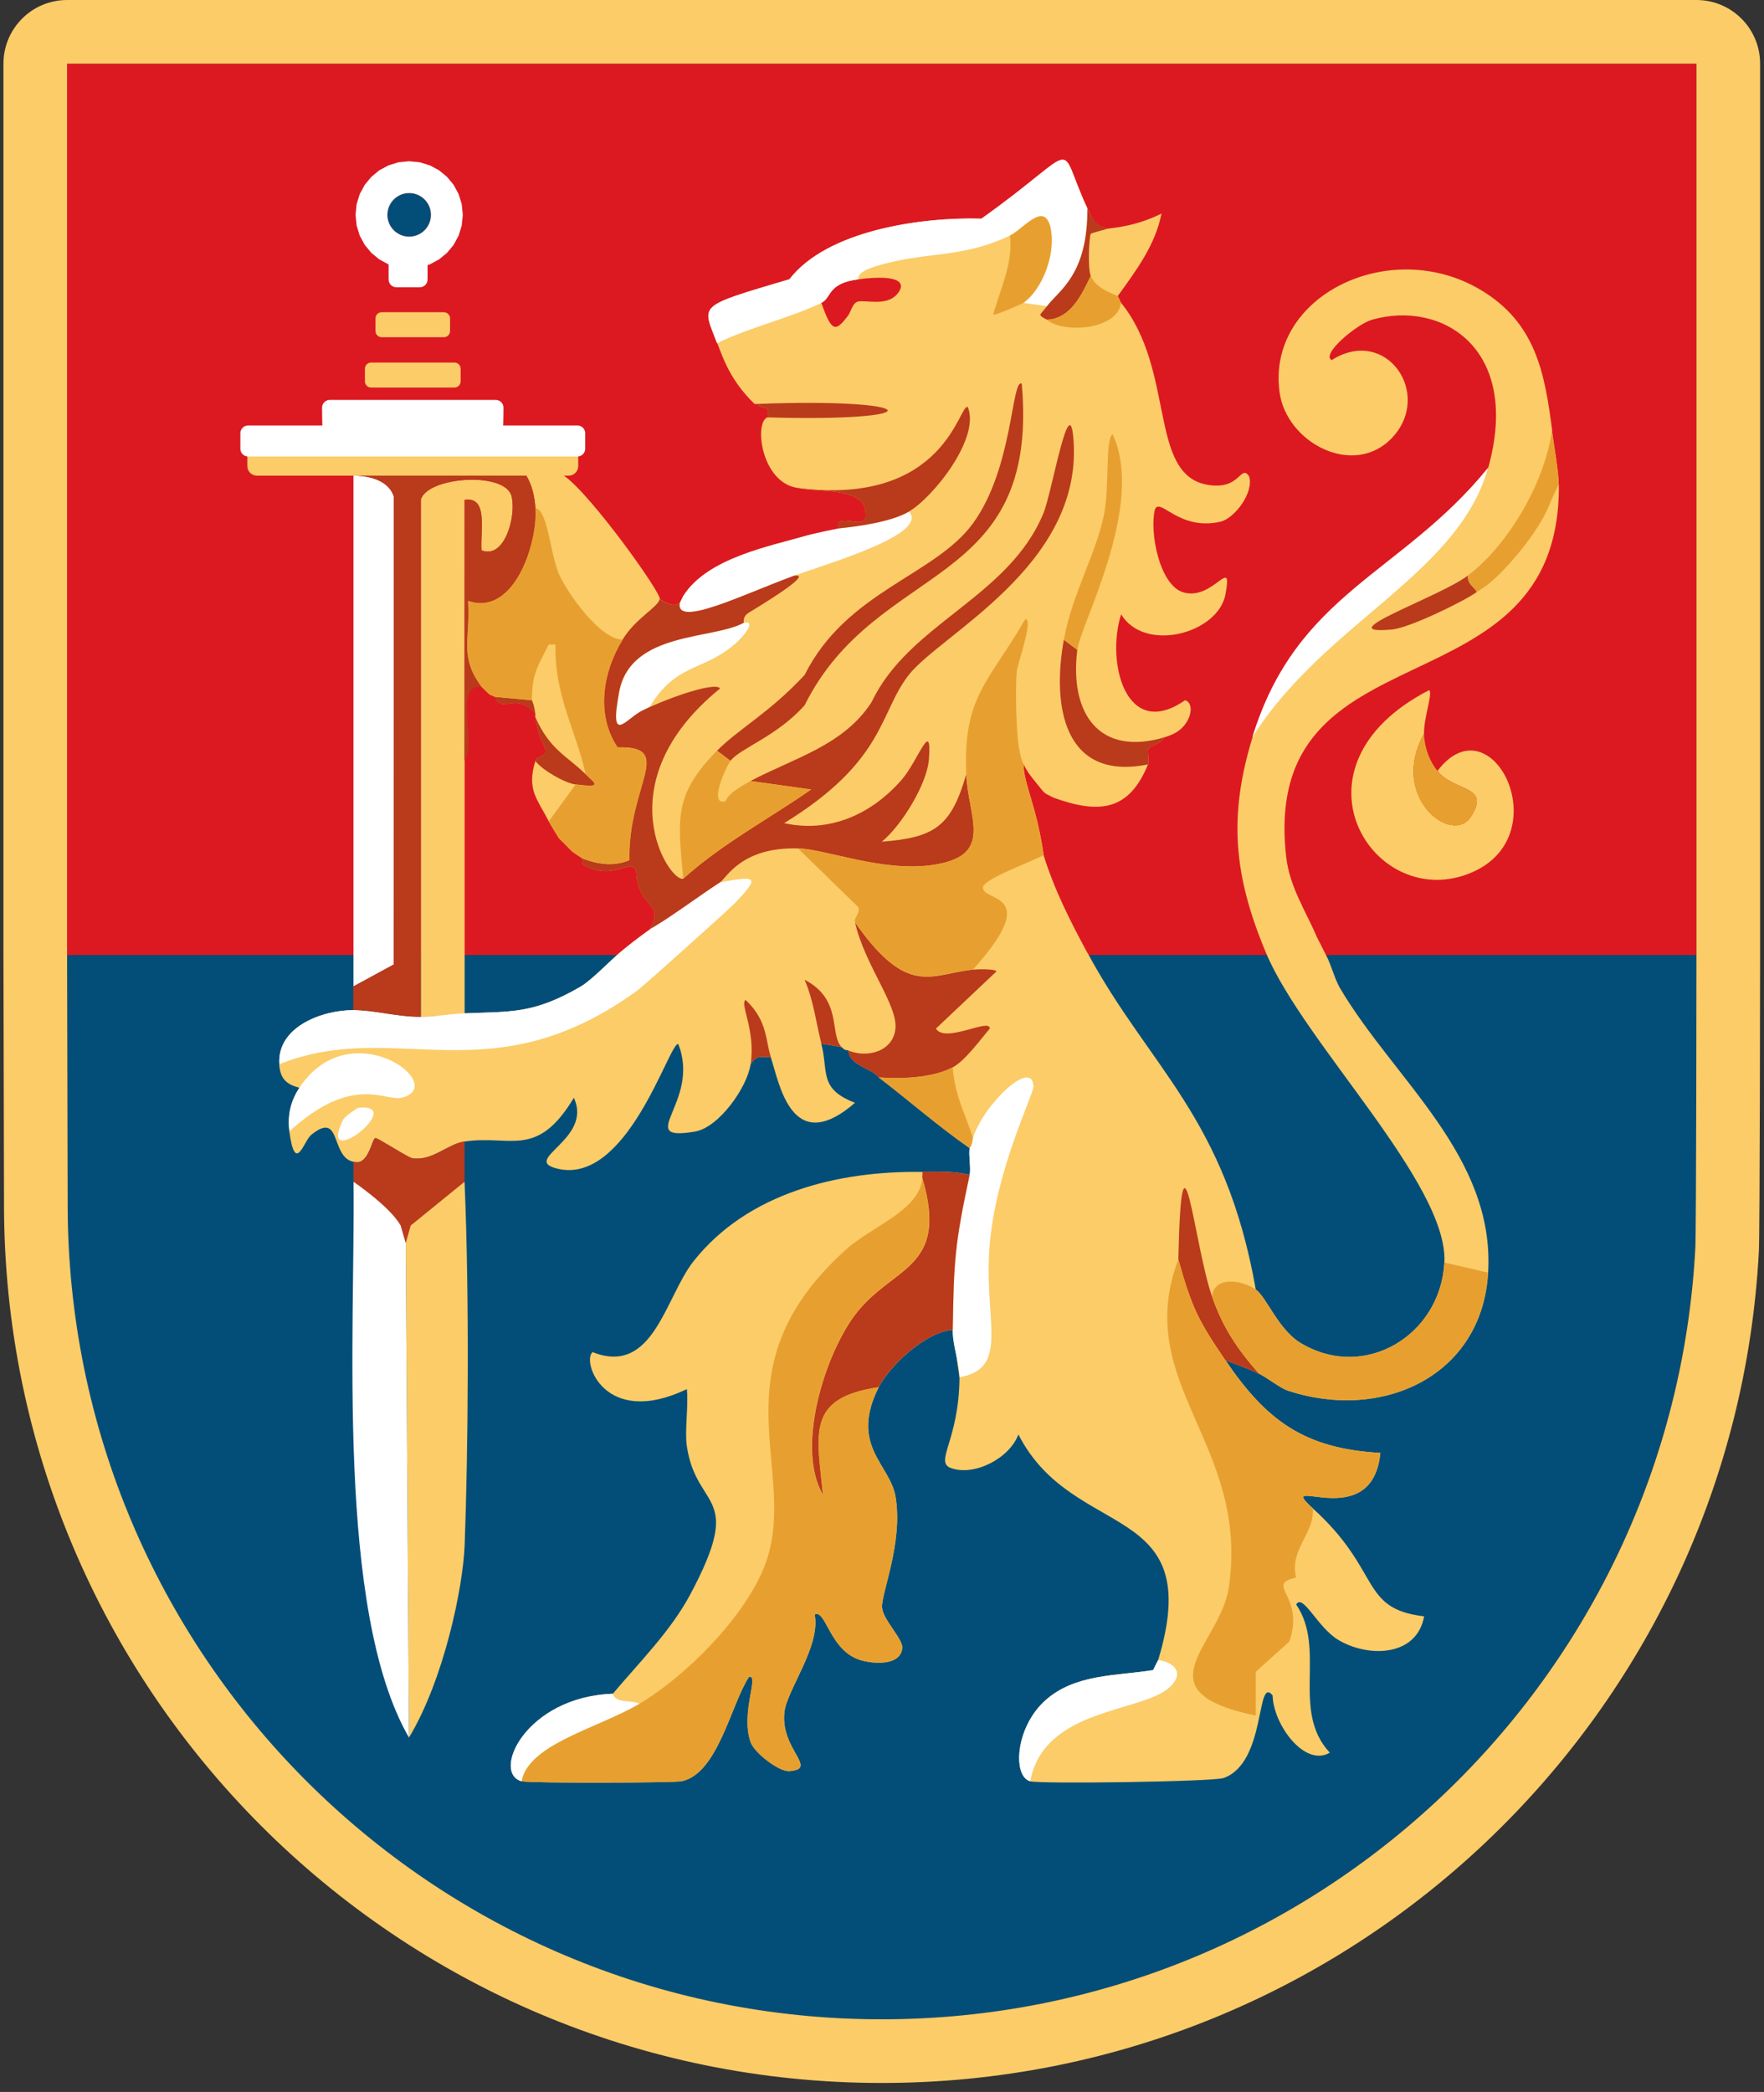
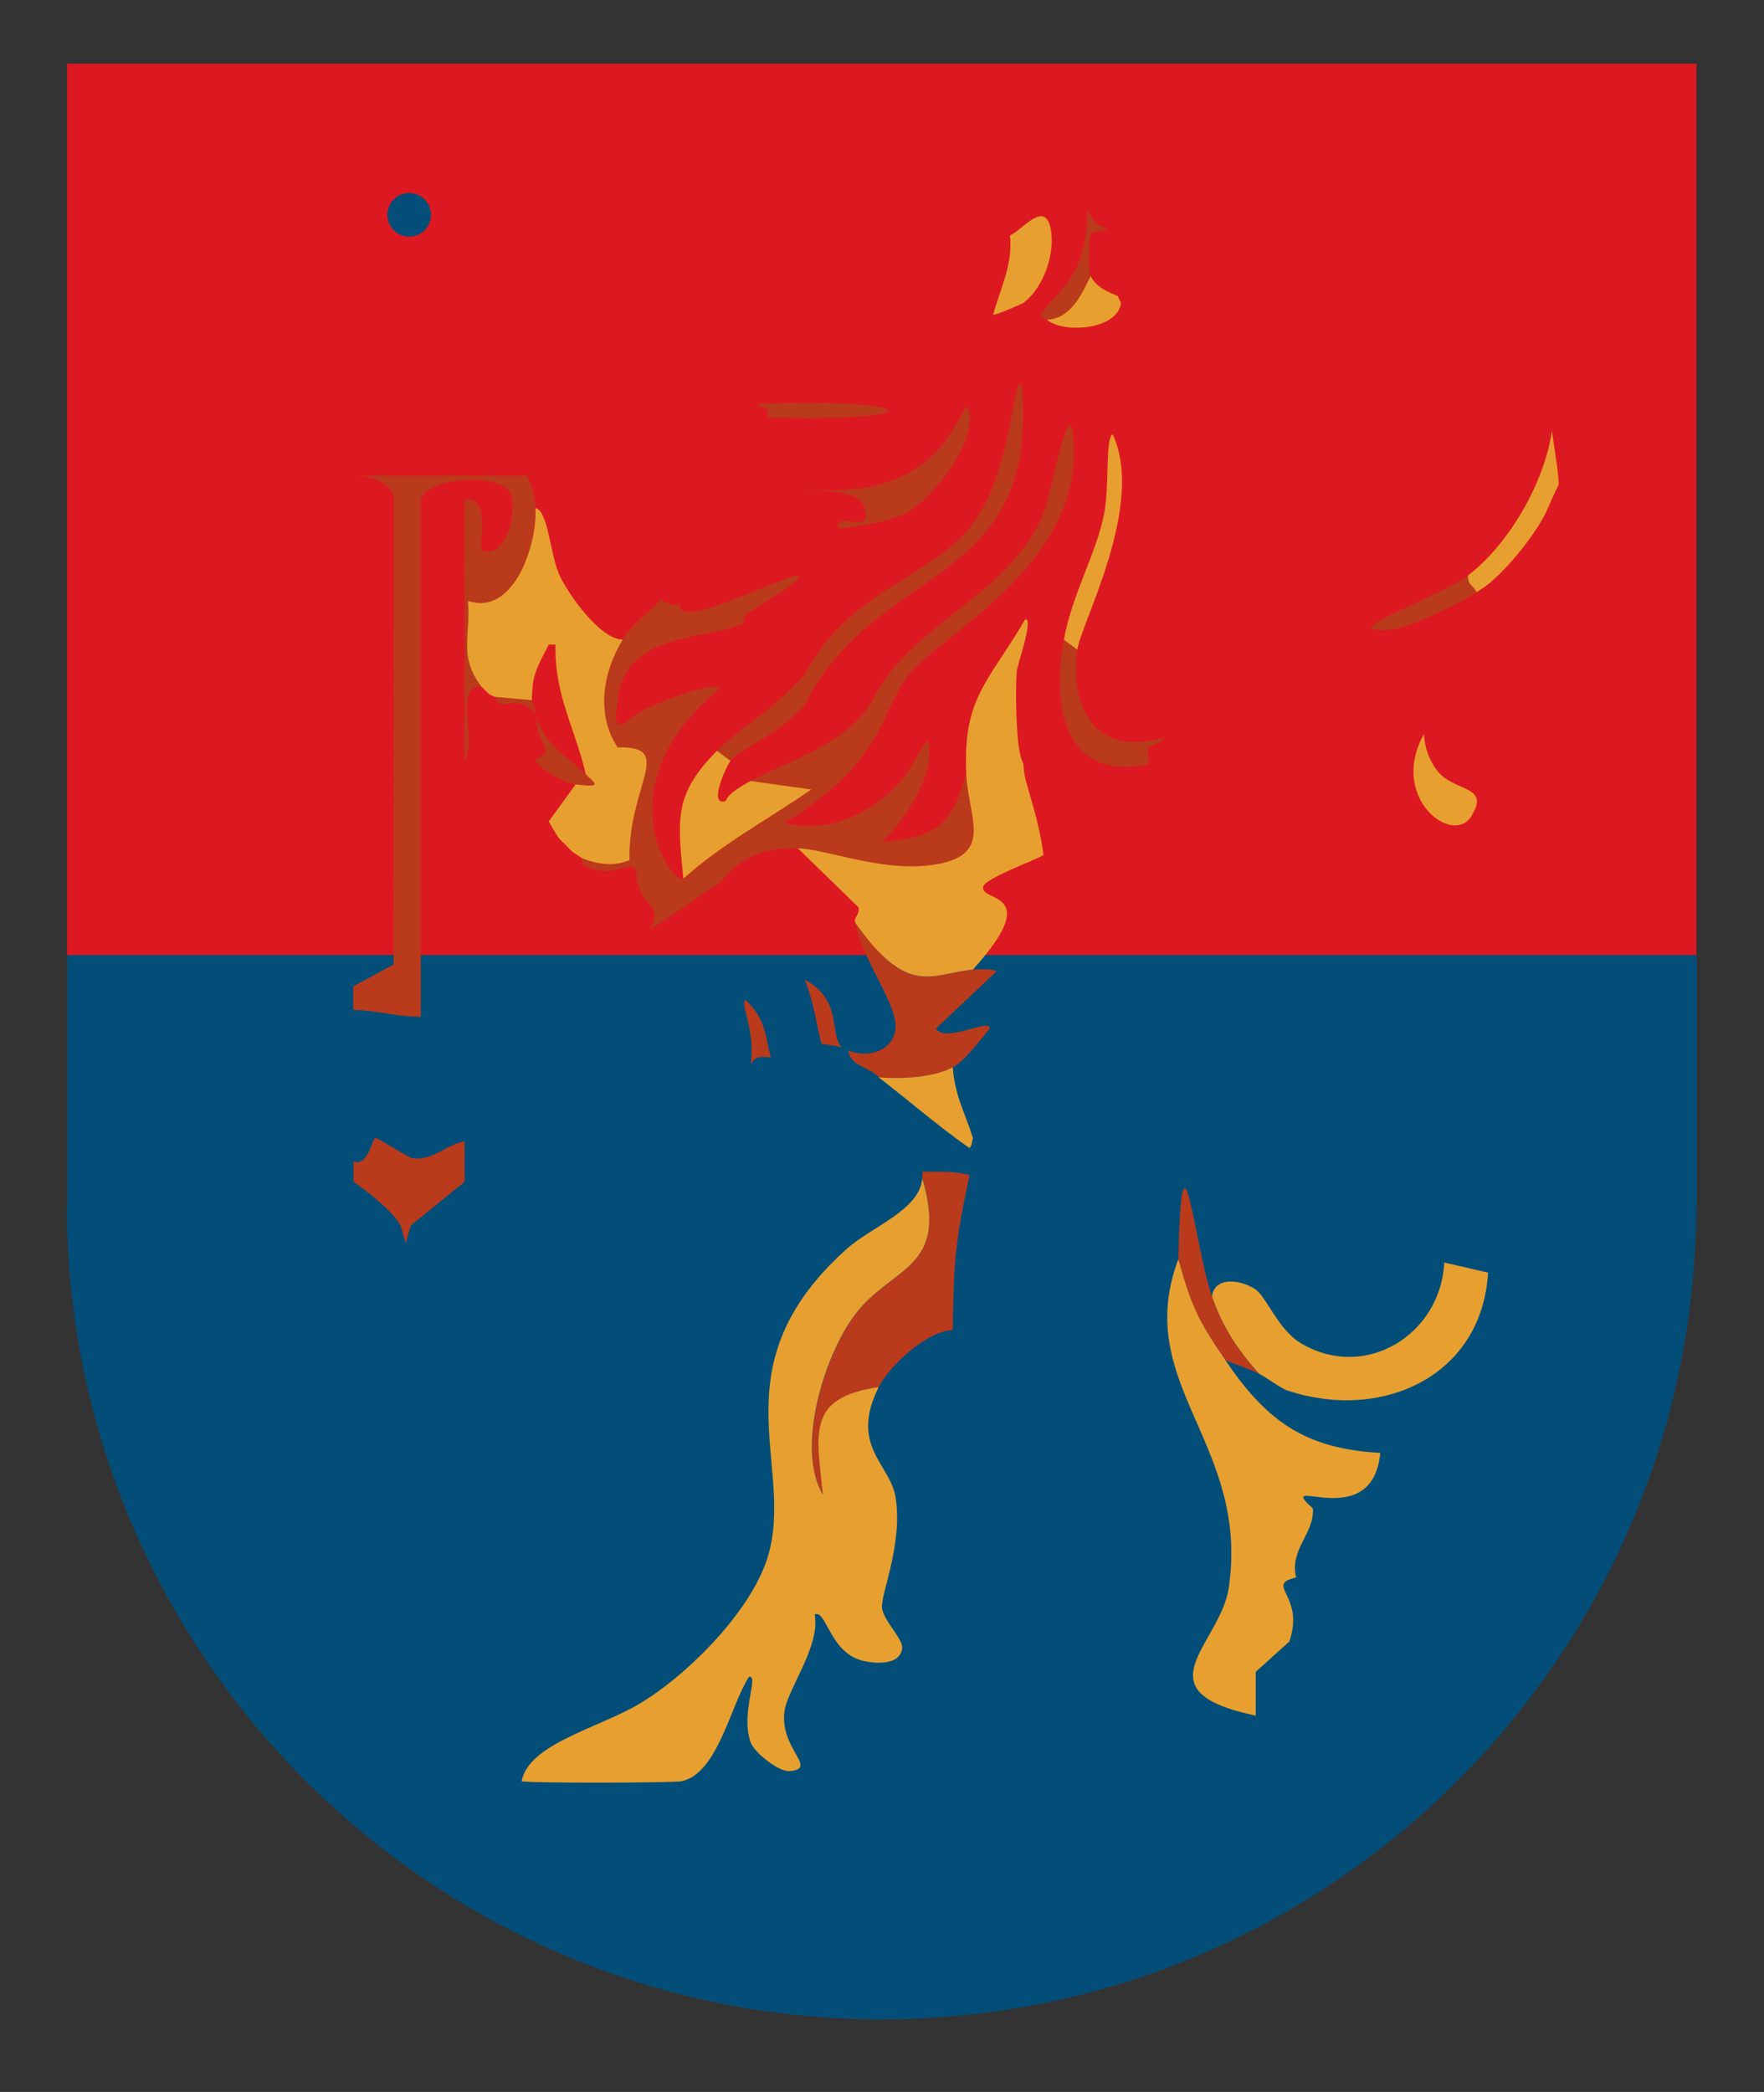
<svg xmlns="http://www.w3.org/2000/svg" xml:space="preserve" fill-rule="evenodd" stroke-linejoin="round" stroke-miterlimit="2" clip-rule="evenodd" viewBox="0 0 194 230">
  <rect x="0" y="0" width="194" height="230" fill="#333333" stroke="none" />
  <path fill="#dc1921" d="M7.379 7H186.571V105.012H7.379z" />
  <path fill="#034e79" d="M186.417,137.18C183.941,184.449 144.83,222.014 96.945,222.014C47.462,222.014 7.349,181.9 7.349,132.418L7.416,132.418C7.415,132.28 7.413,132.142 7.412,132.004L7.41,132.004L7.41,105.012L186.603,105.012L186.603,132.004L186.6,132.004C186.588,133.741 186.527,135.467 186.417,137.18ZM45.001,21.225C46.324,21.225 47.398,22.3 47.398,23.623C47.398,24.946 46.324,26.021 45.001,26.021C43.677,26.021 42.603,24.946 42.603,23.623C42.603,22.3 43.677,21.225 45.001,21.225Z" />
-   <path fill="#fbcc68" d="M0.379,105.012L0.379,7C0.379,3.134 3.513,0 7.379,0L186.572,0C190.438,0 193.572,3.134 193.572,7L193.572,105.016C193.572,105.016 193.544,135.891 193.438,137.546C190.769,188.509 148.604,229.014 96.976,229.014C43.63,229.014 0.447,185.774 0.441,132.43L0.379,105.028L0.379,105.012ZM7.379,105.012L7.441,132.418C7.441,181.9 47.493,222.014 96.976,222.014C144.861,222.014 183.972,184.449 186.448,137.18C186.557,135.467 186.572,105.012 186.572,105.012L186.572,7L7.379,7L7.379,105.012ZM50.661,40.548L50.661,41.926C50.661,42.306 50.352,42.615 49.972,42.615L40.82,42.615C40.44,42.615 40.131,42.306 40.131,41.926L40.131,40.548C40.131,40.168 40.44,39.859 40.82,39.859L49.972,39.859C50.352,39.859 50.661,40.168 50.661,40.548ZM44.621,136.676C44.621,131.968 50.019,129.979 51.09,129.94C51.642,142.805 51.478,159.82 51.1,169.901C50.926,174.544 48.809,184.69 44.979,191.04L44.621,136.676ZM156.61,80.69C152.72,87.63 159.74,93.04 161.79,89.76C163.97,86.28 159.94,87.11 158.09,84.76C163.98,76.96 171.4,91.68 161.98,95.87C151.2,100.67 140.71,84.35 157.17,75.88C157.62,76.12 156.55,79.02 156.61,80.69ZM49.497,35.013L49.497,36.391C49.497,36.771 49.188,37.079 48.808,37.079L41.984,37.079C41.604,37.079 41.295,36.771 41.295,36.391L41.295,35.013C41.295,34.633 41.604,34.324 41.984,34.324L48.808,34.324C49.188,34.324 49.497,34.633 49.497,35.013ZM122.93,32.56C123.01,32.66 123.21,33.19 123.3,33.3C129.29,40.72 126.29,52.11 132.74,53.29C136.46,53.97 136.4,50.97 137.37,52.36C137.94,54.13 135.78,57 134.22,57.36C129.59,58.42 127.52,54.53 127,56.06C126.41,58.64 127.56,64.39 130.15,65.13C133.47,66.08 135.59,60.92 134.78,65.32C133.98,69.68 125.87,71.81 123.3,67.54C121.6,72.88 123.87,81.5 130.34,76.98L130.34,76.993C131.048,77.186 131.09,78.221 130.7,79.03C129.974,80.537 128.672,80.846 128.12,81.05L128.12,81.07C127.06,82.2 126.57,81.78 126.27,82.37C126.19,82.88 126.4,83.73 126.27,84.04L126.253,84.044C124.172,89.152 120.927,89.524 115.884,87.708C114.986,87.23 114.986,87.369 114.381,86.593C113.591,85.578 112.529,84.532 112.2,82.89C112.01,81.941 112.012,82.188 112.2,82.9L112.19,82.91C112.33,83.44 112.34,83.5 112.56,84.02C112.61,86.26 114.01,88.608 114.78,94.01L114.772,94.015C115.962,97.863 117.711,101.282 119.58,104.75L119.6,104.76C126.469,117.477 134.757,122.788 138.108,141.779L138.11,141.78C139.32,142.63 140.58,146.21 143.11,147.7C150.177,151.878 158.444,146.734 158.85,138.82L158.851,138.81C159.278,130.128 143.389,114.676 139.23,104.76C135.69,96.31 135.07,89.79 137.75,81.06L137.74,81.06C142.752,65.14 154.2,63.18 163.66,51.44L163.67,51.44C167.33,38.29 158.56,32.97 150.9,35.15C149.24,35.62 145.23,38.96 146.46,39.59C152.42,35.8 157.62,43.29 153.12,48.11C148.92,52.6 141.47,48.71 140.72,43.11C139.3,32.52 152.82,25.98 162.75,31.82C168.94,35.45 169.89,41.07 170.71,47.37L170.69,47.37C170.9,48.989 171.42,51.896 171.43,53.287C171.434,53.288 171.437,53.289 171.44,53.29C171.64,79.02 138.52,68.14 141.45,94.2C141.82,97.45 143.53,100.05 144.78,102.9C144.779,102.908 144.778,102.916 144.777,102.924C144.82,103.016 144.984,103.328 145.133,103.634C145.14,103.636 145.146,103.637 145.15,103.64C145.4,104.18 145.62,104.6 145.89,105.12C146.41,106.12 146.78,107.63 147.37,108.64C153.329,118.727 164.414,127.086 163.661,139.92L163.66,139.93C162.99,151.35 151.96,156.31 141.63,152.89C140.8,152.62 139.33,151.45 138.48,151.04L138.48,151.05C137.343,150.491 135.987,150.022 134.79,149.573C139.266,156.174 143.456,159.28 151.81,159.74C150.93,168.84 139.93,161.8 144.4,165.85C144.401,165.853 144.401,165.857 144.401,165.86C151.991,172.74 149.5,176.87 156.62,177.71C155.82,182.18 150.45,182.26 147.18,180.3C144.89,178.93 143.28,175.13 142.55,176.41C145.91,181.32 141.93,188.09 146.25,192.7C143.45,194.33 140.02,189.55 139.96,186.41C138.11,184.13 139.31,193.76 134.59,195.48C133.43,195.9 114.42,196.15 113.3,195.85L113.302,195.84L113.3,195.84C111.35,195.31 111.66,189.91 114.97,186.95C118.23,184.03 122.75,184.27 126.82,183.62L127.375,182.521L127.37,182.52C132.73,164.81 118.02,169.53 112,157.71C111.02,160.35 107.15,162.33 104.59,161.41C102.71,160.73 105.49,158.38 105.52,151.41C105.388,150.58 105.275,149.782 105.179,149.015C104.98,148.08 104.775,147.119 104.79,146.23C101.92,146.34 97.84,150.14 96.64,152.52C93.41,158.96 97.89,160.97 98.49,164.55C99.35,169.67 96.86,175.27 97.01,176.77C97.14,178.14 99.34,180.21 99.23,181.21C99.02,183.21 95.96,182.93 94.6,182.51C91.24,181.46 90.83,176.9 89.6,177.51C90.27,181.01 86.54,185.79 86.27,188.25C85.81,192.37 90.05,194.46 86.83,194.73C85.69,194.83 82.98,192.71 82.57,191.58C81.4,188.37 83.55,184.13 82.38,184.36C80.39,187.36 78.97,194.99 74.97,195.84C74.114,196.019 58.361,196.07 57.392,195.843L57.39,195.85C54.03,194.96 57.77,186.58 67.39,186.22L67.393,186.227C70.322,182.748 73.741,179.359 75.91,175.31C81.96,163.98 76.62,166.19 75.54,159.02C75.28,157.33 75.73,154.64 75.54,152.73C66.47,157.06 63.95,149.64 65.17,148.66C71.87,151.31 73.15,142.62 76.28,138.66C82.239,131.132 92.225,128.701 101.453,128.85L101.46,128.85L101.455,128.84L101.46,128.82C103.21,128.85 104.93,128.73 106.64,129.19L106.64,129.2C106.649,129.157 106.657,129.113 106.664,129.069C106.78,128.282 106.527,127.091 106.64,126.24L106.64,126.23C103.185,123.823 99.99,121.018 96.655,118.461L96.64,118.46C96.62,118.44 96.64,118.37 96.27,118.09C95.331,117.371 93.394,116.961 93.311,115.504L93.3,115.5L93.301,115.496C92.993,115.375 93.035,115.603 92.576,115.136C92.571,115.134 92.566,115.132 92.56,115.13L92.555,115.125C92.364,115.067 91.048,114.867 90.35,114.76L90.33,114.77C91.13,117.88 90.02,119.69 94.03,121.25C87,127.33 85.7,119 84.77,116.25L84.767,116.239C83.615,116.207 83.236,116.007 82.57,116.98L82.55,117C82.18,119.56 79.06,123.96 76.44,124.41C69.56,125.57 77.14,121.13 74.59,114.78C73.59,114.6 69,130.41 61.26,128.48C57.24,127.48 65.24,125.28 63.11,120.7C59.02,127.49 56.13,124.73 51.08,125.51C49.18,125.81 47.54,127.69 45.34,127.36C44.85,127.29 41.49,125.07 41.27,125.14C40.87,125.26 40.51,128.29 38.86,127.73C36.31,127.2 37.6,122.04 34.23,124.77C33.39,125.45 32.48,129.21 31.82,124.4C31.634,122.797 31.908,121.193 32.93,119.59C31.42,119.22 30.8,118.52 30.71,117L30.735,116.99L30.73,116.98C30.47,112.83 35.56,111.04 38.88,111.06C41.23,111.07 43.73,111.82 46.29,111.8C46.972,111.8 47.639,111.741 48.298,111.668C47.605,111.733 46.916,111.786 46.28,111.79L46.28,54.95C46.94,52.42 55.59,51.77 56.28,54.58C56.8,56.73 55.5,61.55 52.95,60.5C52.83,58.07 53.67,54.6 51.1,54.95L51.1,111.414C56.196,111.197 58.645,111.507 63.87,108.47C65.03,107.79 67.035,105.702 68.13,104.77C69.151,103.902 70.349,102.992 71.589,102.103C71.546,102.116 71.5,102.135 71.45,102.16C73.25,99.12 70.08,99.99 69.97,95.68C69.08,94.34 67.6,96.88 64.23,95.12C63.891,94.946 64.06,94.38 64.06,94.38C63.97,94.33 63,93.68 62.95,93.64C62.93,93.63 62.3,93 62.21,92.9C62.07,92.74 61.98,92.66 61.84,92.53L61.47,92.16C61.401,92.071 60.486,90.556 60.363,90.316L60.36,90.32C59.05,87.76 57.91,86.82 58.88,83.66C59.04,83.15 59.89,83.21 59.99,82.73C60.13,82.034 59.271,81.595 58.887,78.888C58.881,78.876 58.876,78.863 58.87,78.85C58.85,78.73 58.89,78.6 58.87,78.48C58.868,78.463 58.866,78.446 58.864,78.429C57.132,76.504 55.936,77.676 54.989,77.337C54.647,77.216 54.501,76.701 54.442,76.61L54.44,76.61C53.61,76.25 53.95,76.44 53.33,75.87L52.96,75.5C50.44,72.14 51.77,70.2 51.48,66.06C56.56,67.82 59.15,59.67 58.89,55.88C58.887,55.88 58.884,55.88 58.88,55.88C58.79,54.65 58.541,53.366 57.881,52.296L28.252,52.296C27.672,52.296 27.202,51.826 27.202,51.246L27.202,49.147C27.202,48.567 27.672,48.097 28.252,48.097L62.541,48.097C63.12,48.097 63.59,48.567 63.59,49.147L63.59,51.246C63.59,51.826 63.12,52.296 62.541,52.296L62.023,52.296C64.97,54.337 72.691,65.128 72.571,65.875C72.574,65.877 72.578,65.878 72.58,65.88C72.58,65.885 72.579,65.89 72.578,65.895C73.311,66.313 74.148,66.813 74.77,66.25L74.79,66.25L75.16,65.51C77.82,61.35 84.56,60.09 88.86,58.85L88.873,58.846L92.187,58.111L92.19,58.11L92.19,58.1C92.24,58.08 92.04,57.51 92.38,57.36C93.41,56.91 95.6,58.36 95.16,56.06C94.66,53.5 89.8,54.16 87.75,53.65L87.77,53.65C83.705,53.136 82.887,46.381 84.423,45.875C84.694,44.255 83.59,45.138 83.31,44.41L83.33,44.39C83.33,44.39 83.049,44.476 82.96,44.39C80.351,41.865 79.51,39.38 78.89,37.73C78.884,37.733 78.877,37.737 78.87,37.74C77.24,33.41 76.48,33.78 86.83,30.7C90.96,25.33 101.34,23.84 107.94,24.04C119.31,15.96 116.031,15.26 119.601,22.93C119.601,22.927 119.601,22.923 119.6,22.92C120.17,24.14 120.271,24.706 121.82,25.14L121.82,25.15C121.44,25.27 121.44,25.28 121.82,25.15C122.12,25.05 124.72,24.99 127.74,23.48C127.05,26.97 124.96,29.72 122.93,32.55L122.93,32.56C122.81,32.42 122.811,32.42 122.92,32.56L122.93,32.56ZM94.41,30.71L94.4,30.71C90.96,31.15 91.48,32.75 90.33,33.3C91.456,36.498 91.87,36.56 93.272,34.694C93.588,34.273 93.765,33.258 94.391,33.149C95.321,32.986 97.463,33.65 98.604,32.404C99.696,31.212 99.172,30.095 94.41,30.71Z" />
-   <path fill="#fff" d="M90.331,33.304C86.883,34.972 82.397,35.991 78.86,37.74C77.23,33.41 76.47,33.78 86.82,30.7C90.95,25.33 101.33,23.84 107.93,24.04C119.3,15.96 116.02,15.26 119.59,22.93C119.662,30.197 116.46,31.92 115.15,33.67L112.56,33.3C114.82,31.64 116.16,27.63 115.52,24.97C114.83,22.08 112.51,25.22 111.08,25.9C105.6,28.48 102.02,27.58 96.45,29.23C95.75,29.44 94.21,29.97 94.41,30.71L94.4,30.71C90.96,31.15 91.48,32.75 90.33,33.3C90.33,33.301 90.331,33.303 90.331,33.304ZM42.736,29.065L42.703,29.055L41.701,28.511L40.831,27.793L40.113,26.923L39.568,25.92L39.223,24.808L39.103,23.623L39.223,22.438L39.568,21.326L40.113,20.323L40.831,19.453L41.701,18.735L42.703,18.191L43.815,17.845L45.001,17.725L46.186,17.845L47.298,18.191L48.301,18.735L49.17,19.453L49.888,20.323L50.433,21.326L50.778,22.438L50.898,23.623L50.778,24.808L50.433,25.92L49.888,26.923L49.17,27.793L48.301,28.511L47.298,29.055L47.023,29.141L47.023,30.725C47.023,31.2 46.637,31.586 46.162,31.586L43.597,31.586C43.122,31.586 42.736,31.2 42.736,30.725L42.736,29.065ZM45.001,21.225C43.677,21.225 42.603,22.3 42.603,23.623C42.603,24.946 43.677,26.021 45.001,26.021C46.324,26.021 47.398,24.946 47.398,23.623C47.398,22.3 46.324,21.225 45.001,21.225ZM55.336,46.778L63.504,46.778C63.975,46.778 64.357,47.16 64.357,47.631L64.357,49.336C64.357,49.807 63.975,50.189 63.504,50.189L27.288,50.189C26.817,50.189 26.435,49.807 26.435,49.336L26.435,47.631C26.435,47.16 26.817,46.778 27.288,46.778L35.456,46.778C35.432,46.699 35.419,44.822 35.419,44.822C35.419,44.352 35.801,43.969 36.272,43.969L54.521,43.969C54.991,43.969 55.373,44.352 55.373,44.822C55.373,44.822 55.36,46.699 55.336,46.778ZM137.73,81.06C142.61,65.14 154.09,63.18 163.65,51.44C160.38,63.18 145.66,68.47 137.73,81.06ZM38.87,52.296C38.87,52.296 42.529,52.134 43.31,54.59L43.31,106.06L38.87,108.47L38.87,52.296ZM99.96,56.25C102.23,58.73 91.08,61.93 87.37,63.29C81.84,65.31 74.22,69.12 74.78,66.25L75.15,65.51C77.81,61.35 84.55,60.09 88.85,58.85C89.75,58.59 92.18,58.11 92.18,58.11C94.46,57.88 98,57.39 99.96,56.26L99.96,56.25ZM71.45,77.73C70.98,77.94 70.8,78.06 70.71,78.1C68.89,78.97 66.98,82.13 68.12,76.06C69.37,69.4 78.45,70.34 81.82,68.47C83.2,68.16 81.94,69.91 80.52,71.06C77.17,73.78 74.29,73.01 71.45,77.72L71.45,77.73ZM30.72,116.98C30.46,112.83 35.55,111.04 38.87,111.06C41.22,111.07 43.72,111.82 46.28,111.8C47.81,111.8 49.27,111.5 50.72,111.43C56.07,111.18 58.51,111.58 63.86,108.47C65.02,107.79 67.024,105.702 68.12,104.77C71.517,101.88 76.88,98.53 79.23,97C83.33,96.24 83.52,96.44 80.9,99.22C80.24,99.92 70.75,108.42 70.16,108.85C53.87,120.72 43.61,111.87 30.73,117L30.72,116.98ZM31.83,124.38C31.59,122.6 31.96,121.04 32.94,119.57C38.56,111.13 49.44,119.31 44.23,120.68C42.35,121.17 38.9,117.97 31.83,124.38ZM105.52,151.41C105.52,149.87 104.75,147.92 104.78,146.23C104.91,138.5 105.01,136.8 106.63,129.2C106.8,128.42 106.51,127.14 106.63,126.24C106.96,125.83 106.89,125.48 107,125.13C108.1,121.53 113.46,116.33 113.66,119.39C113.72,120.29 109.59,128.36 108.85,136.79C108.12,145.1 111.17,150.45 105.52,151.42L105.52,151.41ZM39.42,121.79C44.94,121.26 34.7,129.16 37.75,123.09C37.95,122.7 39.31,121.8 39.42,121.79ZM38.88,129.94C39.987,129.968 44.621,131.991 44.621,136.676L44.979,191.04C36.899,177.04 39.08,146.12 38.88,129.94ZM113.29,195.84C111.34,195.31 111.65,189.91 114.96,186.95C118.22,184.03 122.74,184.27 126.81,183.62L127.37,182.51C129.1,182.76 130.33,183.9 128.67,185.47C125.63,188.34 114.84,187.7 113.3,195.84L113.29,195.84ZM67.38,186.22C67.82,187.37 69.35,186.83 70.34,187.33C65.91,189.98 58.12,191.74 57.38,195.85C54.02,194.96 57.76,186.58 67.38,186.22Z" />
  <path fill="#ba3a1c" d="M38.969,52.296L57.881,52.296C58.541,53.366 58.8,54.651 58.89,55.881C59.16,59.671 56.57,67.82 51.48,66.06C51.78,70.21 50.44,72.14 52.96,75.5C49.81,75.24 52.5,81.56 51.08,83.65C51.08,74.09 51.1,64.52 51.1,54.95C53.68,54.61 52.83,58.07 52.95,60.5C55.5,61.54 56.79,56.73 56.26,54.58C55.58,51.77 46.94,52.42 46.28,54.95L46.28,111.79C43.73,111.81 41.21,111.05 38.85,111.04L38.85,108.45L43.29,106.04L43.31,54.59C42.788,52.934 40.814,52.307 38.969,52.296ZM38.969,52.296L38.87,52.296C38.903,52.296 38.936,52.296 38.969,52.296ZM118.479,71.45C118.479,71.446 118.48,71.443 118.48,71.44L118.479,71.45ZM118.479,71.45C117.603,78.424 120.863,83.258 128.179,81.029C127.039,82.227 126.566,81.789 126.27,82.37C126.19,82.88 126.4,83.73 126.27,84.04C116.95,85.93 115.68,77.56 117,70.34L118.479,71.45ZM51.09,125.492L51.09,125.49L51.1,125.49C51.097,125.491 51.093,125.491 51.09,125.492ZM51.09,125.492L51.09,129.93C50.49,130.422 45.17,134.74 45.17,134.74L44.621,136.676L44.06,134.74C42.91,132.68 38.88,129.93 38.88,129.93L38.88,127.71C40.53,128.27 40.88,125.23 41.29,125.12C41.51,125.06 44.88,127.27 45.36,127.34C47.546,127.669 49.194,125.787 51.09,125.492ZM121.81,25.15C121.43,25.27 120.01,25.62 119.96,25.71C119.78,25.99 119.6,29.52 119.96,30.34C118.97,32.4 117.76,35.04 115.15,35.15C115.1,35.11 114.42,34.84 114.41,34.59C114.41,34.53 114.96,33.91 115.15,33.66C116.46,31.91 119.621,30.263 119.59,22.93C120.16,24.15 120.307,24.624 121.81,25.14L121.81,25.15ZM80.34,83.65L78.86,82.54C81.24,80.12 84.56,78.43 88.49,74.21C93.1,64.99 102.8,63.3 107,57.55C111.44,51.47 111.23,41.57 112.37,42.18C114.38,65.02 96.45,61.56 88.49,77.54C85.44,80.97 81.4,82.26 80.34,83.65ZM84.41,45.89C84.69,44.25 83.58,45.14 83.3,44.41C101.56,43.72 102.83,46.41 84.41,45.89ZM99.96,56.25C98,57.38 94.46,57.87 92.18,58.1C92.23,58.08 92.03,57.51 92.37,57.36C93.4,56.91 95.59,58.36 95.15,56.06C94.65,53.5 89.79,54.16 87.74,53.65C104.1,55.73 105.5,44.15 106.44,44.76C107.83,48.22 102.55,54.75 99.96,56.24L99.96,56.25ZM97,92.54C102.74,92.09 104.61,90.91 106.26,85.13C106.48,90.01 109.48,94.18 102.37,95.13C96.91,95.85 90.81,93.36 87.74,93.28C81.53,93.11 79.88,96.55 79.22,96.98C76.88,98.51 73.17,101.27 71.44,102.16C73.24,99.12 70.07,99.99 69.96,95.68C69.07,94.34 67.59,96.88 64.22,95.12C63.87,94.94 64.09,94.41 64.03,94.38C65.74,95.03 67.49,95.3 69.21,94.57C69.04,86.31 74.32,82 67.91,82.17C65.51,78.6 66.26,73.9 68.47,70.32C69.94,67.93 72.39,66.75 72.54,65.88C73.28,66.3 74.13,66.82 74.76,66.25C74.2,69.11 81.82,65.31 87.35,63.29C89.27,63.04 85.3,65.57 82.35,67.36C81.59,67.82 81.85,68.44 81.79,68.47C78.42,70.34 69.34,69.4 68.09,76.06C66.95,82.12 68.86,78.97 70.68,78.1C73.985,76.52 78.68,74.97 79.2,75.69C66.36,86.12 73.66,97.06 75.13,96.61C79.41,92.76 84.48,90.08 89.2,86.8L82.54,85.87C87.27,83.36 92.81,81.96 95.87,77.17C99.97,68.53 110.9,65.73 114.75,56.44C115.71,54.13 117.7,42.15 118.08,48.66C118.88,62.27 103.43,69.75 99.94,74.21C96.66,78.41 97.39,83.65 86.24,90.5C91.28,91.63 95.93,89.47 99.2,85.69C100.97,83.64 102.51,78.85 102.16,83.47C101.96,86.21 99.13,90.79 96.98,92.54L97,92.54ZM161.43,63.29C161.32,64.39 162.71,64.9 162.35,65.14C160.65,66.29 154.93,69.05 153.09,69.21C145.86,69.87 158.29,65.66 161.42,63.29L161.43,63.29ZM58.5,76.986C58.5,77.066 58.73,77.346 58.87,78.466C57.13,76.516 55.93,77.696 54.98,77.356C54.61,77.226 54.47,76.636 54.42,76.616L58.49,76.986L58.5,76.986ZM64.42,85.14C65.47,86.17 66.35,86.63 63.31,86.25C62.15,86.11 59.64,84.68 58.87,83.66C59.03,83.15 59.88,83.21 59.98,82.73C60.12,82.03 59.25,81.59 58.87,78.84C60.48,82.45 62.27,83.04 64.42,85.13L64.42,85.14ZM107,106.61C107.48,106.56 109.4,106.5 109.59,106.8L102.93,113.09C103.94,114.76 108.92,111.86 108.85,113.09C107.81,114.32 106.12,116.64 104.78,117.35C102.57,118.52 99.12,118.65 96.63,118.46C96.61,118.44 96.63,118.37 96.26,118.09C95.32,117.37 93.38,116.96 93.3,115.5C95.42,116.38 98.24,115.57 98.48,113.09C98.74,110.49 95.09,106.09 94.04,101.43C99.87,109.71 102.36,107.09 107,106.61ZM92.56,115.13C92.44,115.08 91.06,114.87 90.34,114.76C89.73,112.38 89.49,110.06 88.49,107.72C92.7,109.91 91.18,113.7 92.56,115.13ZM84.78,116.24C83.61,116.21 83.23,116 82.56,116.98C83.11,113.2 81.32,110.38 82,109.94C84.45,112.24 84.18,114.45 84.78,116.23L84.78,116.24ZM106.63,129.2C105.01,136.8 104.9,138.5 104.78,146.23C101.91,146.34 97.83,150.14 96.63,152.52C88.63,153.7 89.86,157.65 90.52,164.37C87.49,159.2 90.69,149 94.04,144.56C98.11,139.15 104.41,139.65 101.45,129.56C101.4,129.38 101.48,129.06 101.45,128.82C103.2,128.85 104.92,128.73 106.63,129.19L106.63,129.2ZM133.29,142.53C134.48,145.98 136.1,148.35 138.47,151.05C137.33,150.49 135.97,150.02 134.77,149.57C131.83,145.24 131.1,143.88 129.59,138.46C129.97,121.35 131.3,136.78 133.29,142.53Z" />
  <path fill="#e7a030" d="M112.55,33.3C112.41,33.41 109.29,34.76 109.22,34.6C110.03,31.71 111.43,28.96 111.07,25.9C112.5,25.22 114.82,22.09 115.51,24.97C116.15,27.64 114.81,31.64 112.55,33.3ZM122.92,32.56C123,32.66 123.2,33.19 123.29,33.3C122.89,36.31 116.91,36.68 115.14,35.15C117.75,35.04 118.96,32.39 119.95,30.34C120.61,31.86 122.8,32.42 122.91,32.56L122.92,32.56ZM171.42,53.29C171.42,53.29 170.81,54.47 170.31,55.7C169.2,58.41 165.78,62.61 163.46,64.4C163.32,64.51 162.55,64.999 162.41,65.099C161.849,64.16 161.489,64.407 161.42,63.29C165.95,59.86 169.86,53.04 170.68,47.37C170.89,48.99 171.41,51.9 171.42,53.29ZM118.48,71.44L117,70.33C117.94,65.23 120.61,60.76 121.44,56.45C122.02,53.46 121.54,48.18 122.37,47.75C126,55.53 118.85,68.57 118.48,71.45L118.48,71.44ZM68.49,70.32C66.28,73.9 65.53,78.6 67.93,82.17C74.34,82.01 69.05,86.32 69.23,94.57C67.5,95.3 65.76,95.03 64.05,94.38C63.96,94.33 62.99,93.68 62.94,93.64C62.92,93.63 62.66,93.36 62.57,93.27C62.45,93.15 62.29,93 62.2,92.9C62.06,92.74 61.97,92.66 61.83,92.53L61.46,92.16C61.39,92.07 60.46,90.53 60.35,90.31L63.31,86.24C66.35,86.62 65.47,86.16 64.42,85.13C63.25,80.04 60.98,76.52 61.09,70.87L60.35,70.87C59.08,73.37 58.53,74.046 58.49,76.986L54.447,76.619C53.617,76.259 53.94,76.44 53.32,75.87L52.95,75.5C50.43,72.14 51.76,70.2 51.47,66.06C56.55,67.82 59.14,59.67 58.88,55.88C60.23,55.99 60.5,60.86 61.47,63.1C62.388,65.214 66.02,70.342 68.49,70.32ZM112.18,82.91C112.32,83.44 112.33,83.5 112.55,84.02C112.6,86.26 113.999,88.608 114.77,94.01C113.75,94.63 108.23,96.59 108.11,97.53C107.89,99.24 114.86,97.88 107,106.6C102.36,107.07 99.87,109.69 94.04,101.42C93.9,100.81 94.61,100.49 94.41,99.75L87.75,93.27C90.82,93.35 96.92,95.85 102.38,95.12C109.49,94.18 106.49,90.01 106.27,85.12C105.88,76.61 108.73,75.01 112.75,68.09C113.71,67.98 111.9,72.98 111.82,73.83C111.65,75.74 111.75,81.24 112.19,82.9L112.18,82.91ZM158.09,84.77C159.95,87.12 163.98,86.29 161.79,89.77C159.73,93.05 152.71,87.64 156.61,80.7C156.67,82.27 157.23,83.68 158.09,84.77ZM80.34,83.65C79.83,84.33 77.87,88.63 79.78,88.09C79.96,88.04 79.58,87.45 82.56,85.87L89.22,86.8C84.5,90.08 79.43,92.76 75.15,96.61C74.51,89.91 74.13,87.34 78.85,82.54L80.33,83.65L80.34,83.65ZM107,125.12C106.89,125.47 106.96,125.82 106.63,126.23C103.17,123.82 99.97,121.01 96.63,118.45C99.11,118.64 102.57,118.51 104.78,117.34C105.02,120.54 106.13,122.34 107,125.12ZM96.63,152.52C93.4,158.96 97.88,160.97 98.48,164.55C99.34,169.67 96.85,175.27 97,176.77C97.13,178.14 99.33,180.21 99.22,181.21C99.01,183.21 95.95,182.93 94.59,182.51C91.23,181.46 90.82,176.9 89.59,177.51C90.26,181.01 86.53,185.79 86.26,188.25C85.8,192.37 90.04,194.46 86.82,194.73C85.68,194.83 82.97,192.71 82.56,191.58C81.39,188.37 83.54,184.13 82.37,184.36C80.38,187.36 78.96,194.99 74.96,195.84C74.1,196.02 58.22,196.07 57.37,195.84C58.11,191.73 65.89,189.97 70.33,187.32C75.42,184.28 81.77,177.93 84.03,172.32C88.22,161.94 78.13,150.76 93.1,137.33C95.87,134.85 101.17,133.04 101.43,129.55C104.4,139.64 98.1,139.14 94.02,144.55C90.67,148.99 87.47,159.19 90.5,164.36C89.84,157.64 88.61,153.69 96.61,152.51L96.63,152.52ZM134.77,149.56C139.25,156.17 143.44,159.28 151.8,159.74C150.92,168.84 139.92,161.8 144.39,165.85C144.55,168.68 141.8,170.29 142.54,173.44C138.98,174.27 143.56,175.34 141.8,180.48L138.1,183.81L138.1,188.62C125.17,185.94 134.22,180.81 135.14,174.55C137.47,158.71 124.43,152.16 129.59,138.45C131.1,143.87 131.84,145.23 134.77,149.56ZM163.65,139.93C162.98,151.35 151.95,156.31 141.62,152.89C140.79,152.62 139.32,151.45 138.47,151.04C136.1,148.34 134.48,145.97 133.29,142.52C133.6,140.22 136.64,140.75 138.1,141.78C139.31,142.63 140.57,146.21 143.1,147.7C150.17,151.88 158.44,146.73 158.84,138.81L163.65,139.92L163.65,139.93Z" />
</svg>